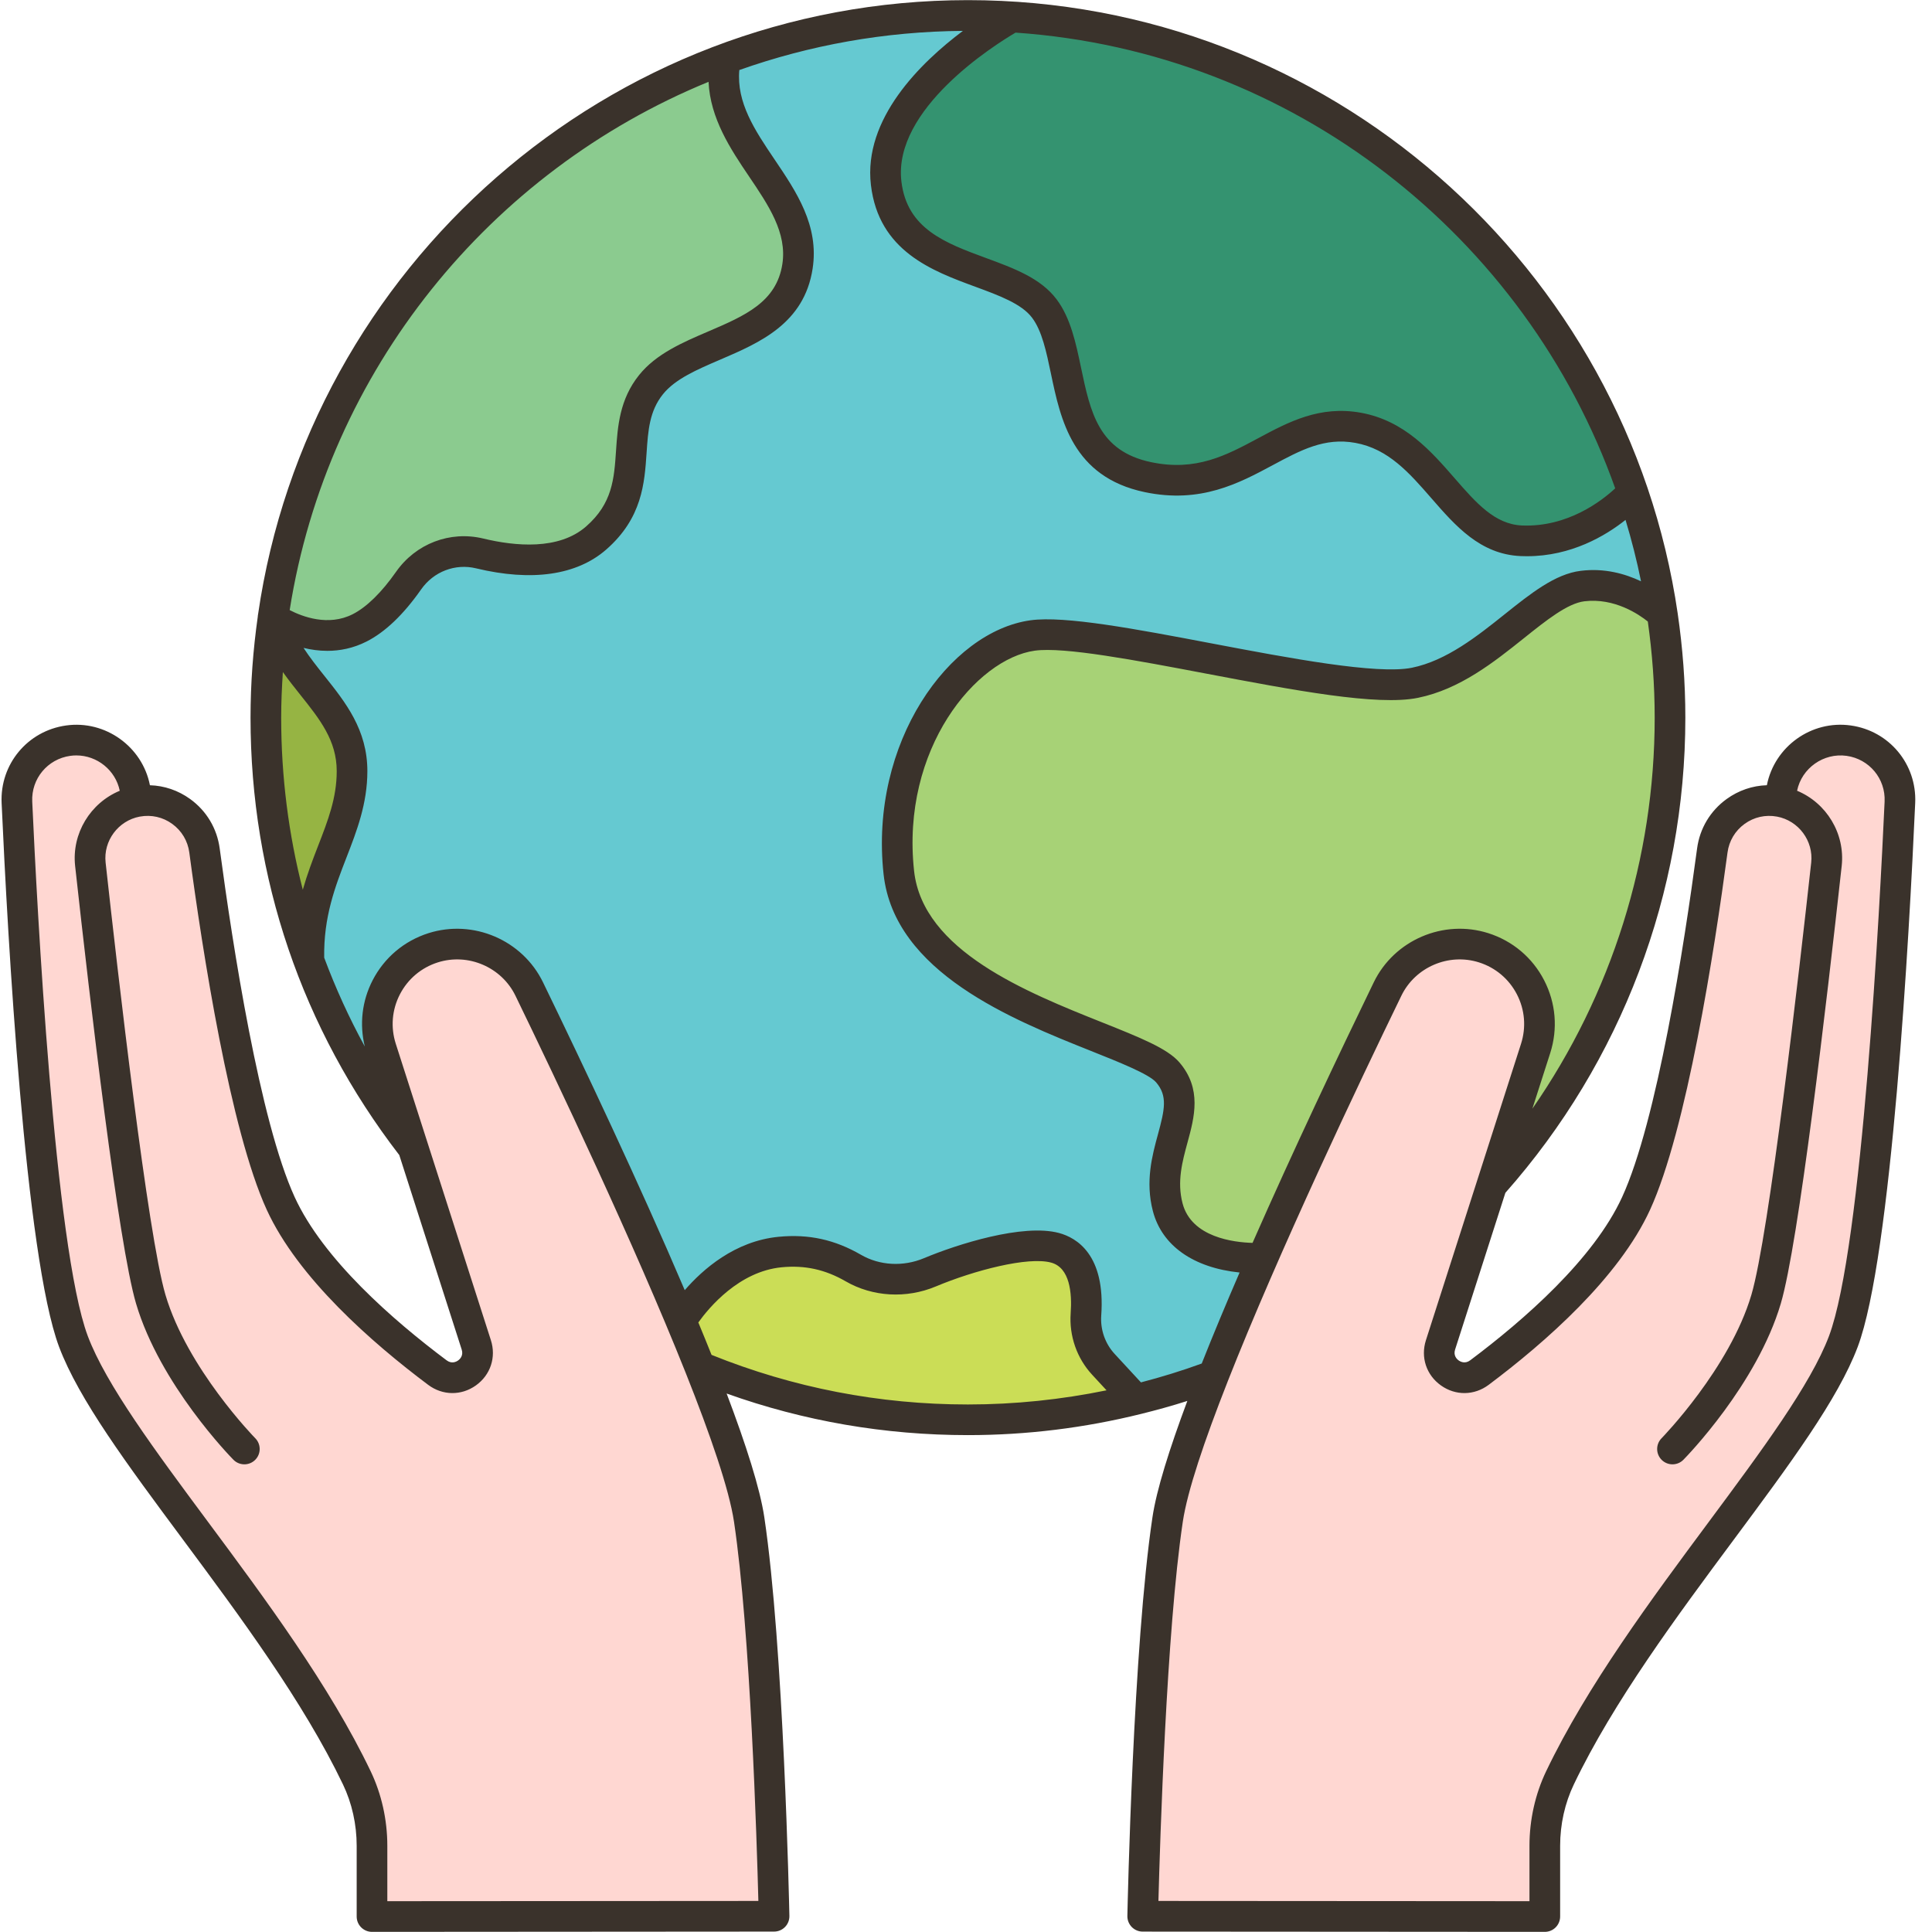
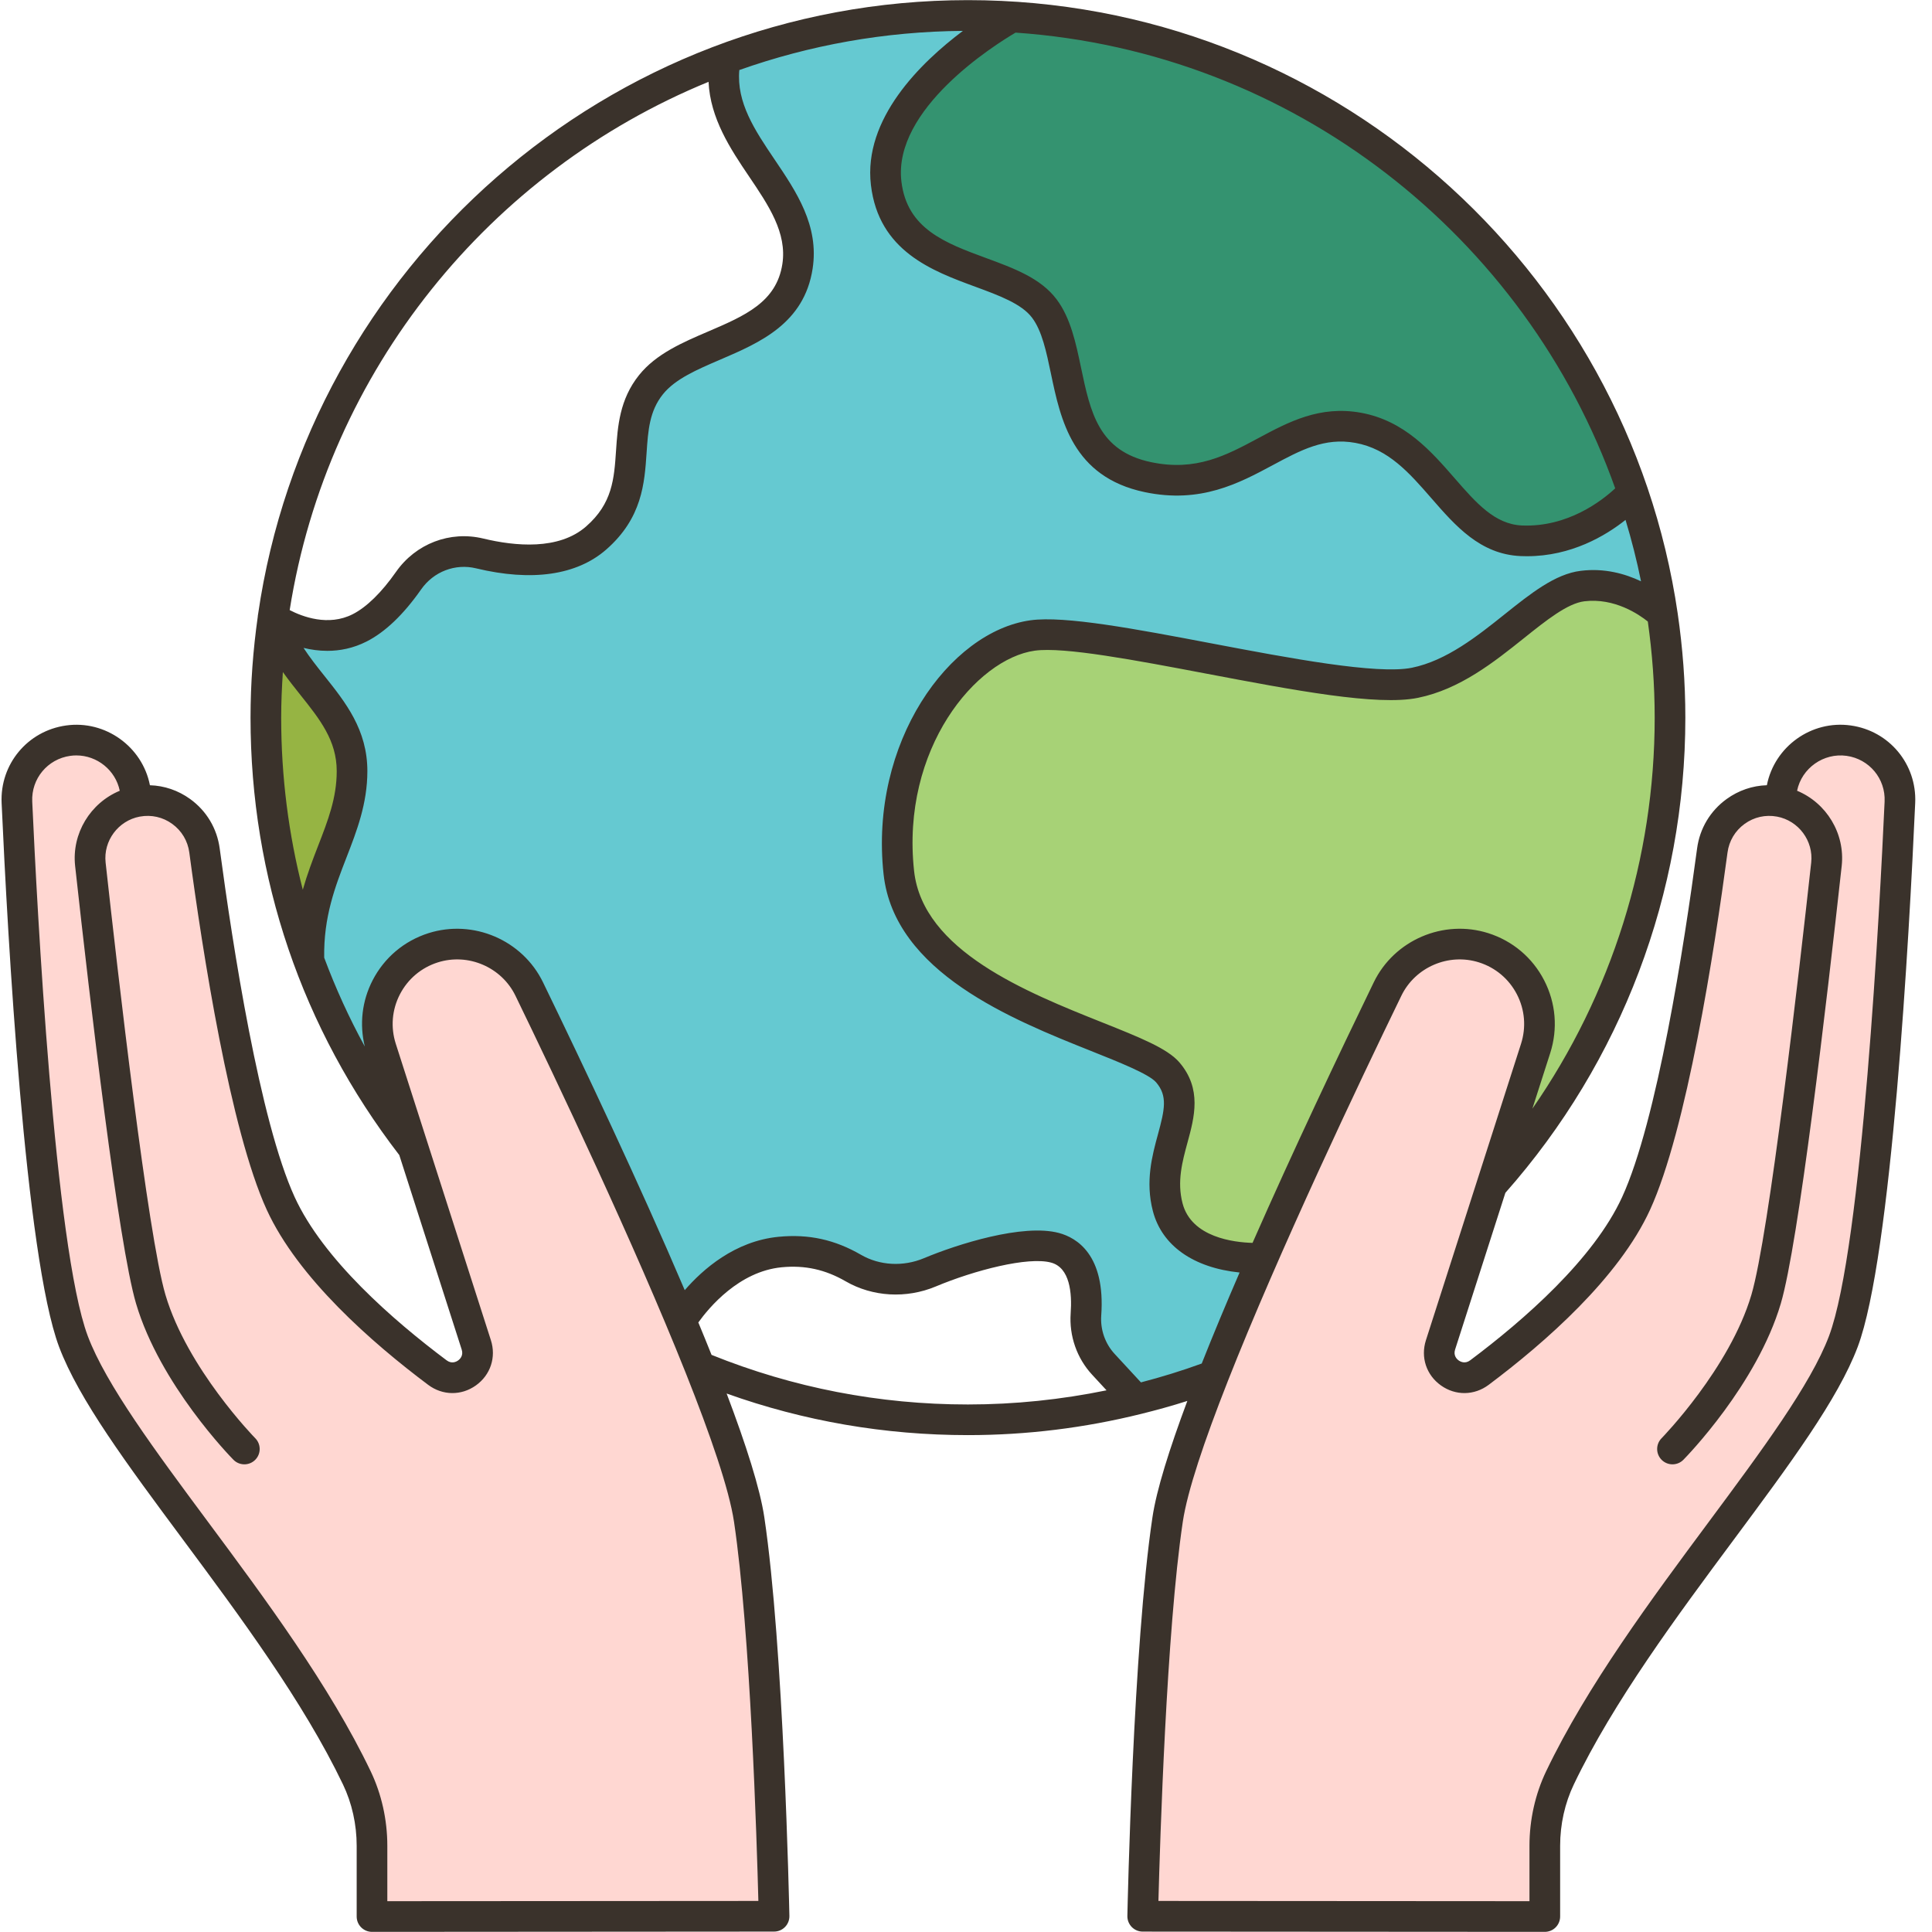
<svg xmlns="http://www.w3.org/2000/svg" width="1080" zoomAndPan="magnify" viewBox="0 0 810 810" height="1080" preserveAspectRatio="xMidYMid meet" version="1.0">
  <path fill="#96b443" d="M 114.406 259.156 C 121.344 284.672 147.633 296.242 147.633 323.305 C 147.633 350.301 128.609 367.656 129.508 402.43 C 117.812 370.742 111.449 336.547 111.449 300.871 C 111.449 286.73 112.477 272.781 114.406 259.156 Z M 114.406 259.156 " fill-opacity="1" fill-rule="nonzero" />
-   <path fill="#cbdd56" d="M 476.238 586.773 C 453.68 592.305 430.09 595.262 405.797 595.262 C 376.684 595.262 348.535 591.02 321.93 583.113 C 312.223 580.285 302.648 576.875 293.391 573.02 C 290.887 566.785 288.25 560.293 285.488 553.738 C 285.488 553.738 288.895 547.953 295.258 541.59 C 302.391 534.324 313.25 526.289 327.07 524.941 C 339.922 523.656 349.629 526.934 357.789 531.625 C 367.559 537.281 379.383 537.797 389.797 533.426 C 405.992 526.676 430.348 519.926 442.305 523.141 C 454.641 526.484 456.055 540.754 455.285 551.102 C 454.77 558.75 457.34 566.336 462.613 571.992 Z M 476.238 586.773 " fill-opacity="1" fill-rule="nonzero" />
  <path fill="#a7d276" d="M 700.148 300.871 C 700.148 356.727 684.594 408.984 657.539 453.465 C 648.156 468.957 637.422 483.48 625.402 496.918 L 643.785 439.582 C 644.879 436.176 645.391 432.703 645.391 429.297 C 645.391 415.09 636.328 401.914 622.062 397.352 C 606.188 392.336 589.027 399.664 581.766 414.641 C 568.785 441.379 548.023 484.961 529.387 527.449 C 529.387 527.512 520.969 528.09 511.777 525.648 C 502.652 523.27 492.688 517.934 489.605 506.172 C 483.434 482.52 503.102 465.293 489.605 449.609 C 476.492 434.438 382.727 419.59 376.879 365.855 C 370.965 312.055 404.641 270.34 432.918 266.418 C 461.262 262.496 563.387 292.324 593.207 286.281 C 623.09 280.176 644.234 248.102 663.516 245.723 C 681.703 243.473 695.328 255.812 696.871 257.227 C 696.934 257.293 696.934 257.293 696.934 257.293 C 699.055 271.496 700.148 286.086 700.148 300.871 Z M 700.148 300.871 " fill-opacity="1" fill-rule="nonzero" />
-   <path fill="#8bcb8f" d="M 304.062 24.543 C 297.055 59.125 339.281 79.438 334.332 111.703 C 329.383 143.906 288.574 141.852 272.953 161.262 C 257.336 180.672 273.469 204.969 249.945 225.539 C 236.516 237.367 216.078 235.629 201.102 232.031 C 189.727 229.332 177.965 233.895 171.281 243.473 C 165.949 251.055 158.879 259.09 150.781 263.203 C 132.848 272.332 114.406 259.09 114.406 259.09 C 129.828 150.719 204.254 61.312 304.062 24.543 Z M 304.062 24.543 " fill-opacity="1" fill-rule="nonzero" />
  <path fill="#349370" d="M 684.66 206.32 C 684.66 206.32 666.148 227.98 637.809 226.762 C 609.531 225.473 601.559 185.238 569.426 179.387 C 537.227 173.539 521.031 208.441 481.25 200.02 C 441.469 191.664 452.395 148.727 437.867 129.379 C 423.344 110.031 376.043 115.367 371.543 76.801 C 366.98 38.301 424.371 7.062 424.371 7.062 C 545.773 14.645 647.191 95.762 684.66 206.32 Z M 684.66 206.32 " fill-opacity="1" fill-rule="nonzero" />
  <path fill="#65c9d1" d="M 696.871 257.227 C 695.328 255.812 681.703 243.473 663.516 245.723 C 644.234 248.102 623.09 280.176 593.207 286.281 C 563.387 292.324 461.262 262.496 432.918 266.418 C 404.641 270.34 370.965 312.055 376.879 365.855 C 382.727 419.59 476.492 434.438 489.605 449.609 C 503.102 465.293 483.434 482.52 489.605 506.172 C 492.688 517.934 502.652 523.27 511.777 525.648 C 520.969 528.09 529.387 527.512 529.387 527.449 C 521.996 544.418 514.863 561.258 508.758 576.75 C 500.531 579.832 492.109 582.531 483.562 584.848 C 481.121 585.555 478.68 586.195 476.238 586.777 L 462.613 571.992 C 457.34 566.336 454.77 558.75 455.285 551.102 C 456.055 540.754 454.641 526.484 442.305 523.141 C 430.348 519.926 405.992 526.676 389.797 533.426 C 379.383 537.797 367.559 537.281 357.789 531.625 C 349.629 526.934 339.922 523.656 327.07 524.941 C 313.25 526.289 302.391 534.324 295.258 541.59 C 288.895 547.953 285.488 553.738 285.488 553.738 C 264.602 503.859 237.543 446.91 221.863 414.641 C 214.598 399.664 197.441 392.336 181.566 397.352 C 167.297 401.914 158.234 415.09 158.234 429.297 C 158.234 432.703 158.75 436.176 159.844 439.582 L 173.211 481.297 C 163.441 468.699 154.637 455.328 147.055 441.188 C 140.305 428.781 134.391 415.797 129.508 402.43 C 128.609 367.656 147.633 350.301 147.633 323.305 C 147.633 296.242 121.344 284.672 114.406 259.156 L 114.406 259.09 C 114.406 259.09 132.848 272.332 150.781 263.203 C 158.879 259.09 165.949 251.055 171.281 243.473 C 177.965 233.895 189.727 229.332 201.102 232.031 C 216.078 235.629 236.516 237.367 249.945 225.539 C 273.469 204.969 257.336 180.672 272.953 161.262 C 288.574 141.852 329.383 143.906 334.332 111.703 C 339.281 79.438 297.055 59.125 304.062 24.543 C 335.746 12.848 370.066 6.484 405.797 6.484 C 412.031 6.484 418.266 6.676 424.371 7.062 C 424.371 7.062 366.98 38.301 371.543 76.801 C 376.043 115.367 423.344 110.031 437.867 129.379 C 452.395 148.727 441.469 191.664 481.25 200.02 C 521.031 208.441 537.227 173.539 569.426 179.387 C 601.559 185.238 609.531 225.473 637.809 226.762 C 666.148 227.98 684.66 206.32 684.66 206.32 C 690.188 222.711 694.363 239.68 696.871 257.227 Z M 696.871 257.227 " fill-opacity="1" fill-rule="nonzero" />
  <path fill="#ffd7d2" d="M 57.461 336.031 C 71.023 333.523 83.875 342.91 85.742 356.535 C 91.012 396.066 102.578 471.59 117.684 504.5 C 130.344 532.141 161 558.688 183.363 575.461 C 191.59 581.57 202.84 573.598 199.688 563.828 L 173.211 481.297 L 159.844 439.582 C 158.75 436.176 158.234 432.703 158.234 429.297 C 158.234 415.09 167.297 401.914 181.566 397.352 C 197.441 392.336 214.598 399.664 221.863 414.641 C 237.543 446.91 264.602 503.859 285.488 553.738 C 288.25 560.293 290.887 566.785 293.391 573.02 C 304.062 599.758 311.965 623.027 314.086 637.039 C 322.25 691.547 324.562 803.391 324.562 803.391 L 155.984 803.516 L 155.984 773.887 C 155.984 763.988 153.867 754.219 149.559 745.348 C 116.848 676.957 47.18 605.996 30.793 562.414 C 16.844 525.328 9.52 390.473 7.074 336.352 C 7.074 335.965 7.074 335.582 7.074 335.195 C 7.074 322.855 16.203 312.25 28.605 310.512 C 42.102 308.648 54.633 317.906 56.691 331.402 Z M 57.461 336.031 " fill-opacity="1" fill-rule="nonzero" />
  <path fill="#ffd7d2" d="M 508.758 576.75 C 514.863 561.258 521.996 544.418 529.387 527.449 C 548.023 484.961 568.785 441.379 581.766 414.641 C 589.027 399.664 606.188 392.336 622.062 397.352 C 636.328 401.914 645.391 415.09 645.391 429.297 C 645.391 432.703 644.879 436.176 643.785 439.582 L 625.402 496.918 L 603.938 563.828 C 600.789 573.598 612.035 581.57 620.262 575.461 C 642.629 558.688 673.285 532.141 685.945 504.5 C 701.047 471.59 712.617 396.066 717.887 356.535 C 719.75 342.91 732.605 333.523 746.164 336.031 L 746.938 331.402 C 748.992 317.906 761.523 308.648 775.02 310.512 C 787.426 312.25 796.551 322.855 796.551 335.195 C 796.551 335.582 796.551 335.965 796.551 336.352 C 794.109 390.473 786.781 525.328 772.836 562.414 C 756.449 605.992 686.781 676.957 654.066 745.348 C 649.762 754.219 647.641 763.988 647.641 773.887 L 647.641 803.516 L 479.066 803.391 C 479.066 803.391 481.379 691.547 489.539 637.039 C 491.531 623.672 498.859 601.945 508.758 576.75 Z M 508.758 576.75 " fill-opacity="1" fill-rule="nonzero" />
  <path fill="#3a322b" d="M 775.945 304.156 C 759.438 301.824 743.949 313.008 740.766 329.211 C 734.738 329.391 728.902 331.371 723.883 335.004 C 717.039 339.965 712.641 347.316 711.516 355.711 C 706.055 396.594 694.719 469.938 680.098 501.848 C 668.145 527.949 638.867 553.473 616.414 570.293 C 614.242 571.941 612.285 570.887 611.555 570.367 C 610.836 569.852 609.234 568.367 610.055 565.809 L 631.137 500.098 C 679.789 445.098 706.59 374.418 706.59 300.879 C 706.59 286.074 705.469 271.535 703.395 257.297 C 703.395 257.293 703.395 257.285 703.395 257.277 C 682.211 112 556.863 0.055 405.816 0.055 C 254.695 0.055 129.297 112.117 108.203 257.512 C 108.164 257.652 108.152 257.793 108.125 257.941 C 108.082 258.164 108.074 258.391 108.062 258.617 C 106.109 272.434 105.035 286.531 105.035 300.879 C 105.035 367.93 126.609 431.316 167.406 484.273 L 193.57 565.816 C 194.395 568.371 192.793 569.859 192.074 570.371 C 191.34 570.898 189.398 571.953 187.215 570.301 C 164.758 553.48 135.484 527.949 123.531 501.859 C 108.914 469.938 97.574 396.598 92.109 355.719 C 90.984 347.324 86.594 339.977 79.746 335.008 C 74.727 331.379 68.895 329.398 62.859 329.219 C 59.691 313.012 44.125 301.828 27.68 304.164 C 11.555 306.426 -0.051 320.387 0.676 336.641 C 3.195 392.625 10.586 526.914 24.77 564.672 C 33.035 586.66 53.297 613.957 76.77 645.562 C 100.406 677.387 127.195 713.457 143.801 748.145 C 147.555 755.977 149.539 764.879 149.539 773.871 L 149.539 803.516 C 149.539 805.227 150.215 806.859 151.422 808.062 C 152.633 809.266 154.266 809.945 155.961 809.945 C 155.961 809.945 155.961 809.945 155.969 809.945 L 324.535 809.828 C 326.266 809.828 327.91 809.137 329.125 807.895 C 330.336 806.668 330.988 804.996 330.957 803.266 C 330.859 798.684 328.547 690.379 320.441 636.102 C 318.648 624.082 312.801 605.77 304.645 584.242 C 337.023 595.82 370.984 601.68 405.812 601.68 C 430.457 601.68 454.719 598.66 478.305 592.816 C 478.402 592.785 478.5 592.785 478.594 592.746 C 485.047 591.141 491.461 589.379 497.797 587.348 C 490.254 607.523 484.875 624.668 483.172 636.109 C 475.066 690.379 472.754 798.691 472.656 803.273 C 472.625 805.004 473.285 806.668 474.488 807.902 C 475.695 809.137 477.348 809.836 479.078 809.836 L 647.66 809.945 C 647.668 809.945 647.668 809.945 647.668 809.945 C 649.371 809.945 651.008 809.27 652.211 808.062 C 653.414 806.852 654.094 805.227 654.094 803.516 L 654.094 773.859 C 654.094 764.867 656.078 755.965 659.84 748.125 C 676.441 713.445 703.227 677.375 726.863 645.551 C 750.328 613.945 770.598 586.648 778.863 564.656 C 793.047 526.902 800.441 392.613 802.957 336.629 C 803.68 320.379 792.07 306.41 775.945 304.156 Z M 642.453 464.828 L 649.93 441.527 C 653.199 431.34 652.293 420.496 647.391 410.992 C 642.488 401.484 634.172 394.477 623.984 391.238 C 605.203 385.266 584.547 394.117 575.957 411.84 C 561.457 441.715 542.312 482.043 525.133 521.086 C 517.395 520.871 499.535 518.828 495.793 504.512 C 493.41 495.375 495.68 487.035 497.875 478.969 C 500.75 468.43 504 456.492 494.445 445.387 C 489.43 439.555 477.992 435 462.176 428.68 C 430.414 416.004 386.898 398.637 383.234 365.137 C 377.629 313.824 409.457 276.176 433.824 272.801 C 446.094 271.098 476.32 276.844 505.555 282.387 C 542.535 289.402 577.48 296.059 594.492 292.566 C 612.086 288.988 626.363 277.59 638.953 267.531 C 648.328 260.035 657.191 252.953 664.281 252.09 C 676.902 250.582 687.133 257.594 690.855 260.574 C 692.711 273.754 693.734 287.191 693.734 300.879 C 693.742 359.863 675.688 416.902 642.453 464.828 Z M 677.184 204.746 C 671.605 209.934 657.309 221.086 638.109 220.312 C 626.684 219.816 618.895 210.863 609.871 200.508 C 600.012 189.191 588.84 176.359 570.559 173.043 C 553.27 169.926 540.215 176.914 527.586 183.68 C 514.129 190.898 501.441 197.738 482.562 193.754 C 460.562 189.121 457.156 172.871 453.211 154.051 C 451.074 143.863 448.863 133.332 443.012 125.531 C 436.332 116.621 425.176 112.516 413.363 108.164 C 396.344 101.895 380.266 95.977 377.914 76.07 C 374.324 45.641 416.969 18.863 425.781 13.676 C 542.133 21.695 639.66 99.094 677.184 204.746 Z M 297.062 34.309 C 297.781 49.672 306.238 62.438 313.996 73.91 C 322.234 86.098 330.02 97.609 328.008 110.703 C 325.547 126.688 312.27 132.387 296.891 138.984 C 286.176 143.578 275.09 148.336 267.941 157.246 C 259.73 167.473 258.957 178.859 258.277 188.922 C 257.473 200.797 256.777 211.051 245.723 220.723 C 234.277 230.746 215.957 229.008 202.602 225.781 C 188.652 222.434 174.32 227.922 166.023 239.77 C 159.973 248.414 153.691 254.547 147.883 257.504 C 137.645 262.711 126.75 258.527 121.449 255.781 C 137.328 155.215 205.453 71.832 297.062 34.309 Z M 118.594 281.762 C 120.961 285.09 123.465 288.254 125.953 291.363 C 134.121 301.609 141.172 310.453 141.172 323.293 C 141.172 334.527 137.527 343.918 133.305 354.785 C 131.113 360.43 128.828 366.441 126.949 373.027 C 120.965 349.742 117.887 325.566 117.887 300.871 C 117.887 294.445 118.176 288.086 118.594 281.762 Z M 317.949 796.98 L 162.387 797.082 L 162.387 773.859 C 162.387 762.953 159.965 752.133 155.387 742.578 C 138.25 706.785 111.07 670.176 87.082 637.887 C 65.148 608.34 44.43 580.438 36.805 560.141 C 22.887 523.09 15.465 379.25 13.516 336.055 C 13.086 326.465 19.941 318.227 29.461 316.891 C 30.32 316.766 31.176 316.715 32.02 316.715 C 40.707 316.715 48.438 322.891 50.207 331.531 C 37.93 336.621 30 349.414 31.496 363.059 C 37.855 420.805 49.617 521.43 57.039 546.523 C 67.078 580.465 96.613 610.746 97.867 612.012 C 100.363 614.543 104.43 614.57 106.957 612.086 C 109.488 609.594 109.512 605.523 107.031 603 C 106.742 602.711 78.504 573.766 69.371 542.879 C 61.961 517.852 49.359 407.801 44.281 361.645 C 43.277 352.523 49.562 344.066 58.594 342.367 C 58.613 342.367 58.625 342.363 58.645 342.363 C 63.457 341.477 68.258 342.562 72.207 345.422 C 76.172 348.293 78.715 352.555 79.367 357.422 C 84.918 399.008 96.523 473.777 111.84 507.215 C 124.926 535.758 155.859 562.879 179.504 580.594 C 185.531 585.117 193.398 585.215 199.523 580.844 C 205.633 576.484 208.102 569.043 205.809 561.887 L 165.934 437.609 C 163.719 430.699 164.328 423.34 167.656 416.891 C 170.988 410.449 176.621 405.695 183.531 403.496 C 196.262 399.441 210.273 405.457 216.102 417.457 C 233.242 452.766 265.945 521.539 287.422 575.43 C 287.434 575.461 287.449 575.496 287.461 575.527 C 297.91 601.754 305.711 624.453 307.738 638.012 C 314.59 683.922 317.309 772.266 317.949 796.98 Z M 298.32 568.039 C 296.543 563.59 294.691 559.059 292.777 554.445 C 297.191 548.281 309.789 533.051 327.707 531.312 C 337.453 530.371 345.988 532.25 354.559 537.203 C 365.844 543.723 379.949 544.531 392.297 539.371 C 408.516 532.57 431.016 526.742 440.656 529.344 C 448.562 531.465 449.496 542.082 448.883 550.625 C 448.215 560.066 451.48 569.441 457.863 576.336 L 463.922 582.898 C 444.914 586.793 425.496 588.832 405.812 588.832 C 368.625 588.84 332.473 581.809 298.32 568.039 Z M 478.344 579.57 L 467.305 567.621 C 463.324 563.312 461.281 557.457 461.699 551.551 C 463.523 526.066 451.391 518.93 443.988 516.938 C 428.879 512.891 401.254 521.676 387.328 527.52 C 378.664 531.137 368.812 530.609 360.988 526.086 C 349.992 519.723 339.062 517.312 326.465 518.527 C 308.121 520.301 294.68 532.141 287.082 540.906 C 267.98 496.113 244.637 446.812 227.66 411.84 C 219.059 394.125 198.43 385.266 179.629 391.238 C 169.445 394.477 161.129 401.492 156.223 410.992 C 151.766 419.637 150.652 429.395 152.945 438.758 C 146.352 426.73 140.691 414.293 135.922 401.523 C 135.621 384.457 140.516 371.723 145.293 359.434 C 149.586 348.367 154.02 336.926 154.02 323.285 C 154.02 305.949 144.855 294.457 135.992 283.344 C 132.875 279.441 129.875 275.629 127.258 271.633 C 130.332 272.379 133.691 272.871 137.238 272.871 C 142.465 272.871 148.07 271.812 153.691 268.957 C 161.488 265 169.176 257.652 176.547 247.129 C 181.785 239.641 190.844 236.164 199.578 238.273 C 222.949 243.914 241.836 241.184 254.176 230.391 C 269.234 217.207 270.223 202.637 271.09 189.773 C 271.727 180.43 272.273 172.355 277.949 165.277 C 283.098 158.871 292.254 154.941 301.941 150.785 C 318.445 143.699 337.152 135.68 340.695 112.641 C 343.477 94.562 333.895 80.395 324.633 66.695 C 316.418 54.543 308.738 42.984 309.961 29.363 C 339.332 18.965 370.867 13.188 403.703 12.949 C 386.016 26.223 361.859 49.762 365.137 77.566 C 368.406 105.309 390.867 113.582 408.914 120.219 C 418.895 123.898 428.324 127.363 432.719 133.23 C 436.867 138.75 438.691 147.461 440.617 156.672 C 444.66 175.957 449.695 199.957 479.898 206.32 C 503.324 211.258 519.438 202.617 533.652 194.992 C 545.305 188.738 555.363 183.32 568.242 185.68 C 582.094 188.195 590.871 198.266 600.16 208.938 C 610.203 220.473 620.598 232.398 637.523 233.141 C 638.418 233.18 639.293 233.199 640.168 233.199 C 658.785 233.199 673.18 224.594 681.512 217.973 C 684.051 226.398 686.242 234.98 688.008 243.711 C 681.367 240.559 672.672 238.078 662.711 239.324 C 652.004 240.629 641.762 248.812 630.918 257.473 C 619.461 266.625 606.477 277 591.922 279.961 C 577.363 282.887 540.48 275.926 507.941 269.742 C 476.312 263.738 446.469 258.074 432.059 260.055 C 397.996 264.762 364.414 311.297 370.445 366.516 C 374.941 407.699 424.57 427.512 457.414 440.617 C 469.367 445.387 481.738 450.328 484.699 453.766 C 489.578 459.438 488.32 465.145 485.473 475.582 C 483.082 484.371 480.098 495.297 483.352 507.758 C 487.137 522.273 500.371 531.523 519.703 533.508 C 514.012 546.672 508.633 559.547 503.832 571.664 C 495.461 574.711 486.949 577.332 478.344 579.57 Z M 766.82 560.141 C 759.191 580.438 738.477 608.34 716.543 637.887 C 692.566 670.176 665.379 706.785 648.246 742.57 C 643.664 752.133 641.238 762.953 641.238 773.859 L 641.238 797.082 L 485.676 796.98 C 486.328 772.258 489.039 683.918 495.895 638.004 C 497.816 625.129 504.938 604.02 514.605 579.469 C 514.625 579.422 514.637 579.371 514.656 579.324 C 536.082 524.902 569.973 453.613 587.531 417.457 C 593.359 405.457 607.371 399.441 620.102 403.496 C 627.012 405.695 632.648 410.449 635.977 416.891 C 639.305 423.34 639.91 430.691 637.699 437.609 L 597.828 561.887 C 595.531 569.043 597.992 576.484 604.113 580.844 C 610.23 585.215 618.102 585.117 624.133 580.598 C 647.781 562.879 678.707 535.758 691.793 507.207 C 707.109 473.777 718.711 399.008 724.27 357.422 C 724.922 352.555 727.461 348.293 731.43 345.422 C 735.367 342.566 740.18 341.477 744.996 342.363 C 745.008 342.363 745.02 342.367 745.035 342.367 C 754.062 344.066 760.355 352.523 759.352 361.645 C 754.273 407.801 741.672 517.852 734.273 542.879 C 725.16 573.688 696.895 602.711 696.613 603 C 694.125 605.531 694.16 609.594 696.691 612.086 C 699.23 614.574 703.277 614.543 705.777 612.012 C 707.023 610.746 736.57 580.465 746.609 546.523 C 754.023 521.438 765.785 420.805 772.141 363.055 C 773.633 349.406 765.707 336.617 753.434 331.523 C 755.379 322.039 764.539 315.551 774.188 316.891 C 783.703 318.227 790.566 326.465 790.129 336.055 C 788.164 379.25 780.742 523.09 766.82 560.141 Z M 766.82 560.141 " fill-opacity="1" fill-rule="nonzero" />
</svg>